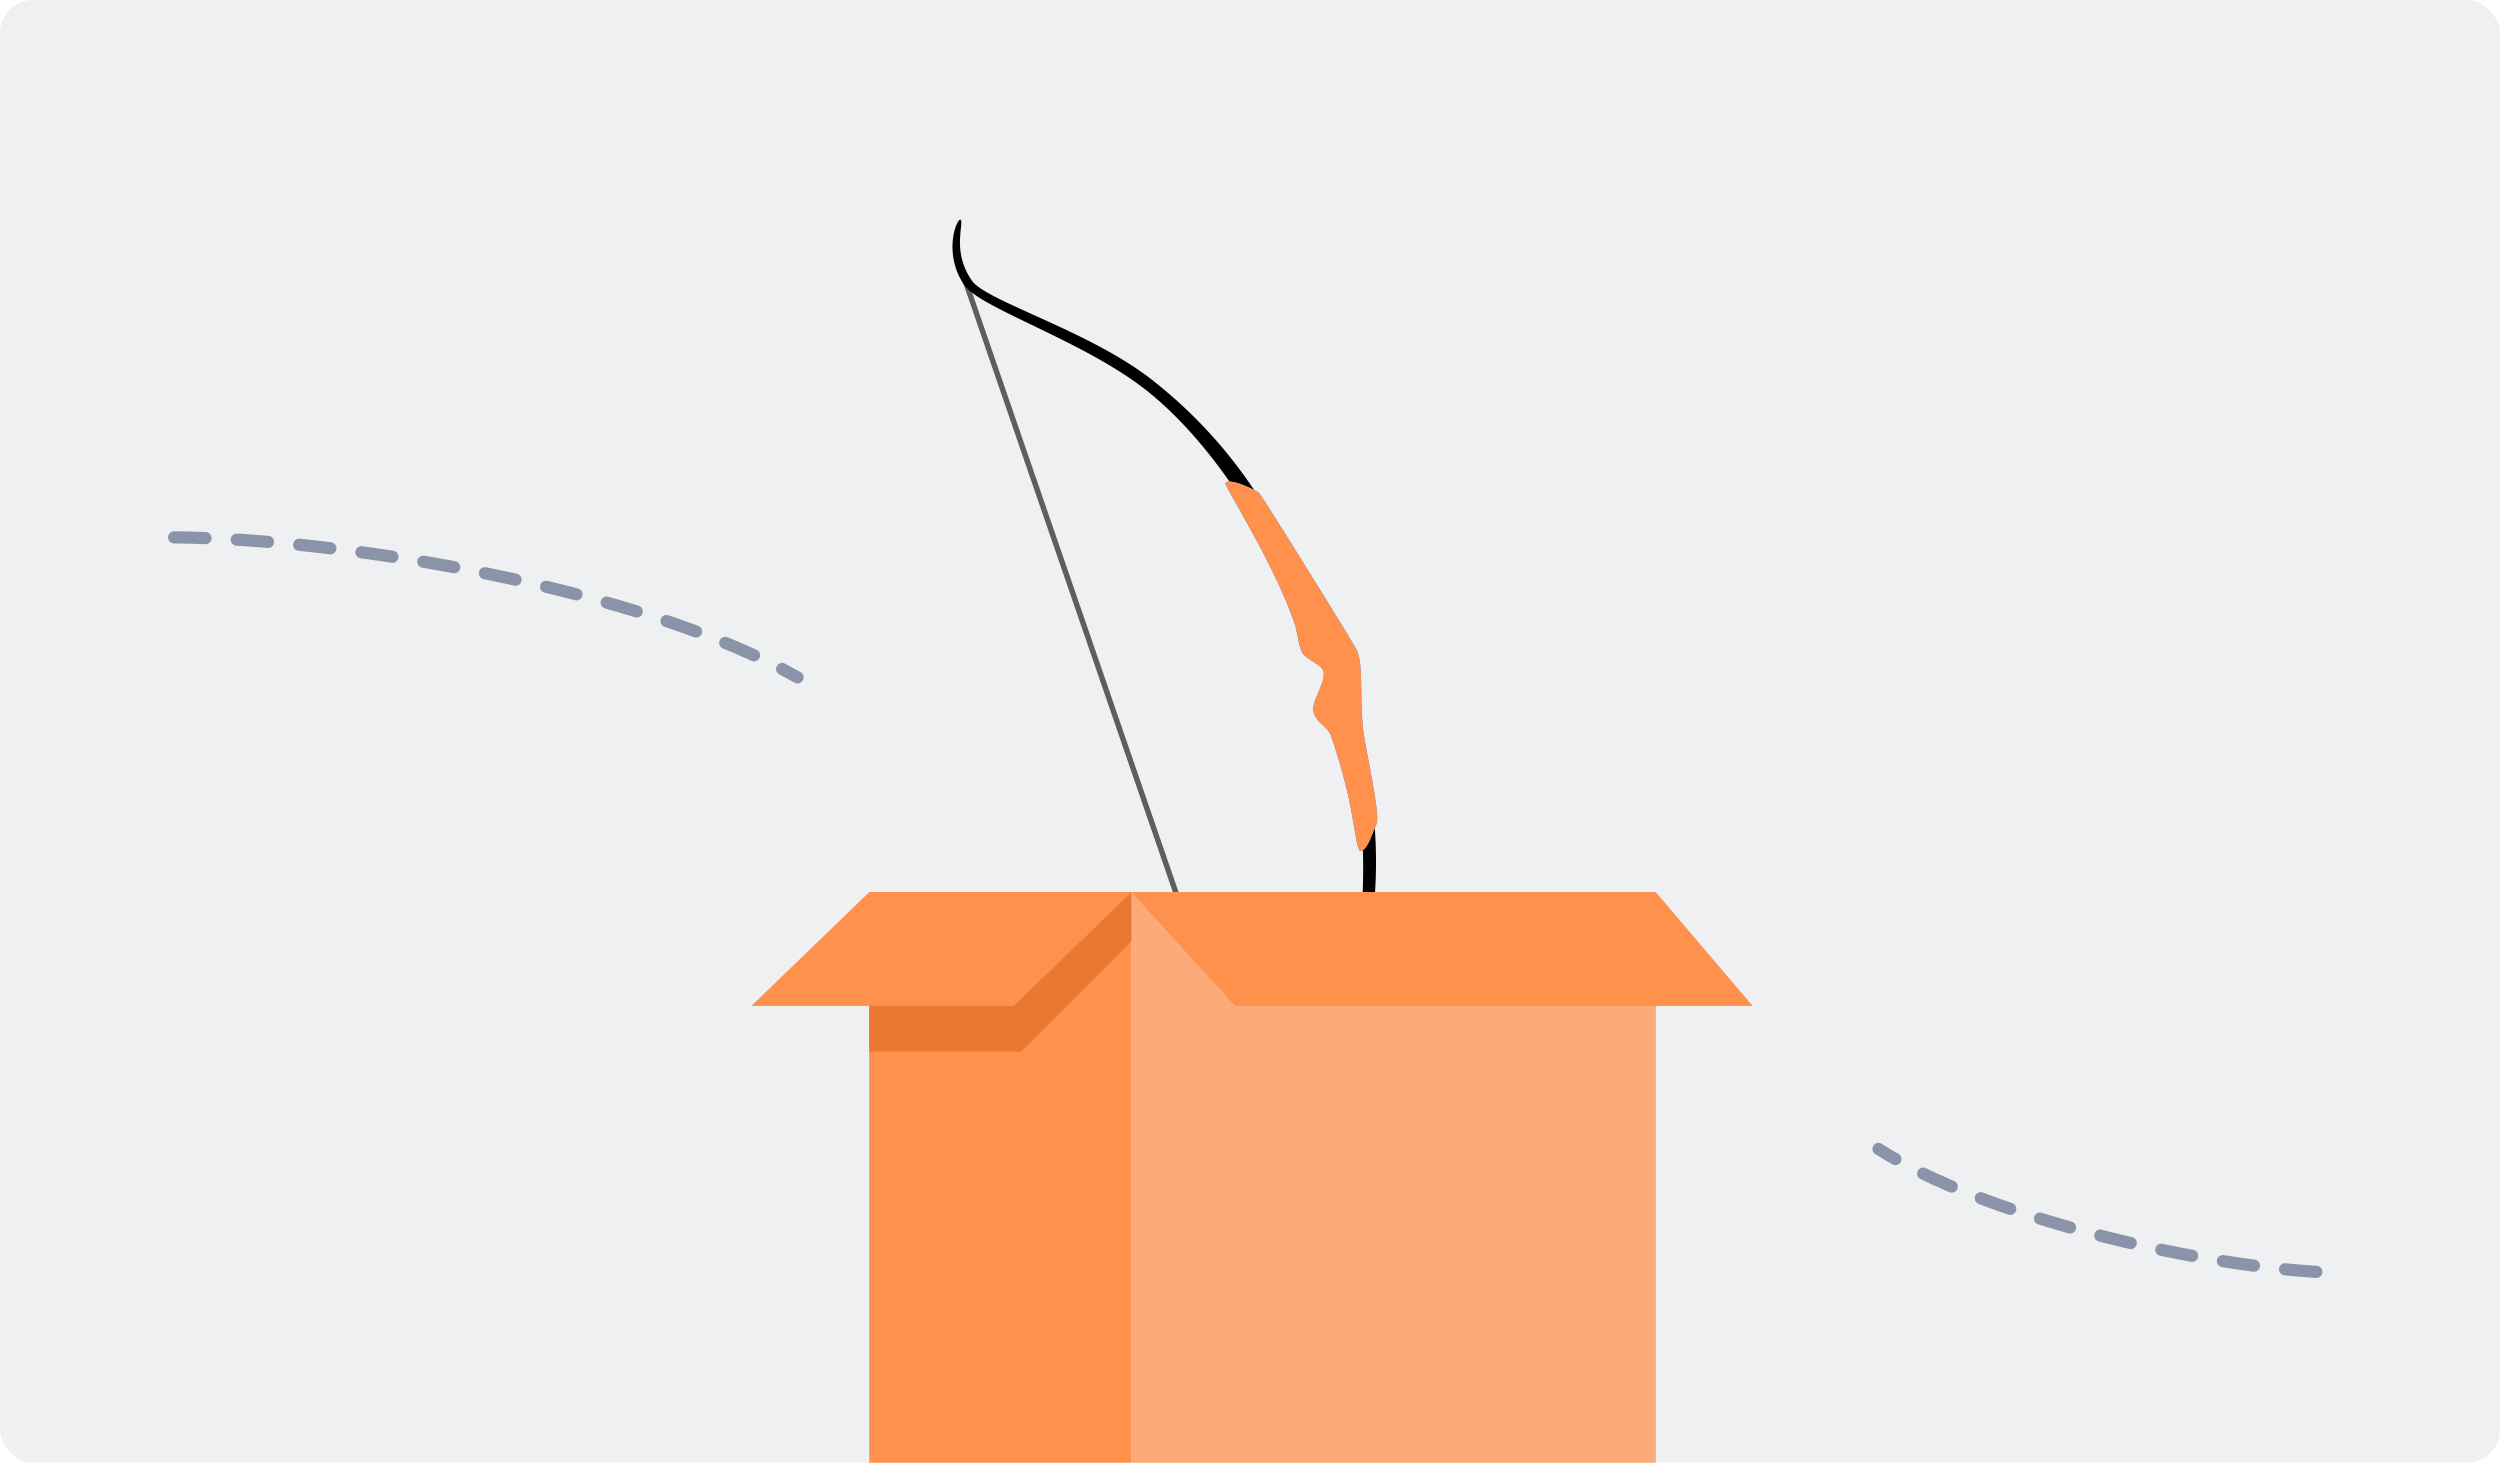
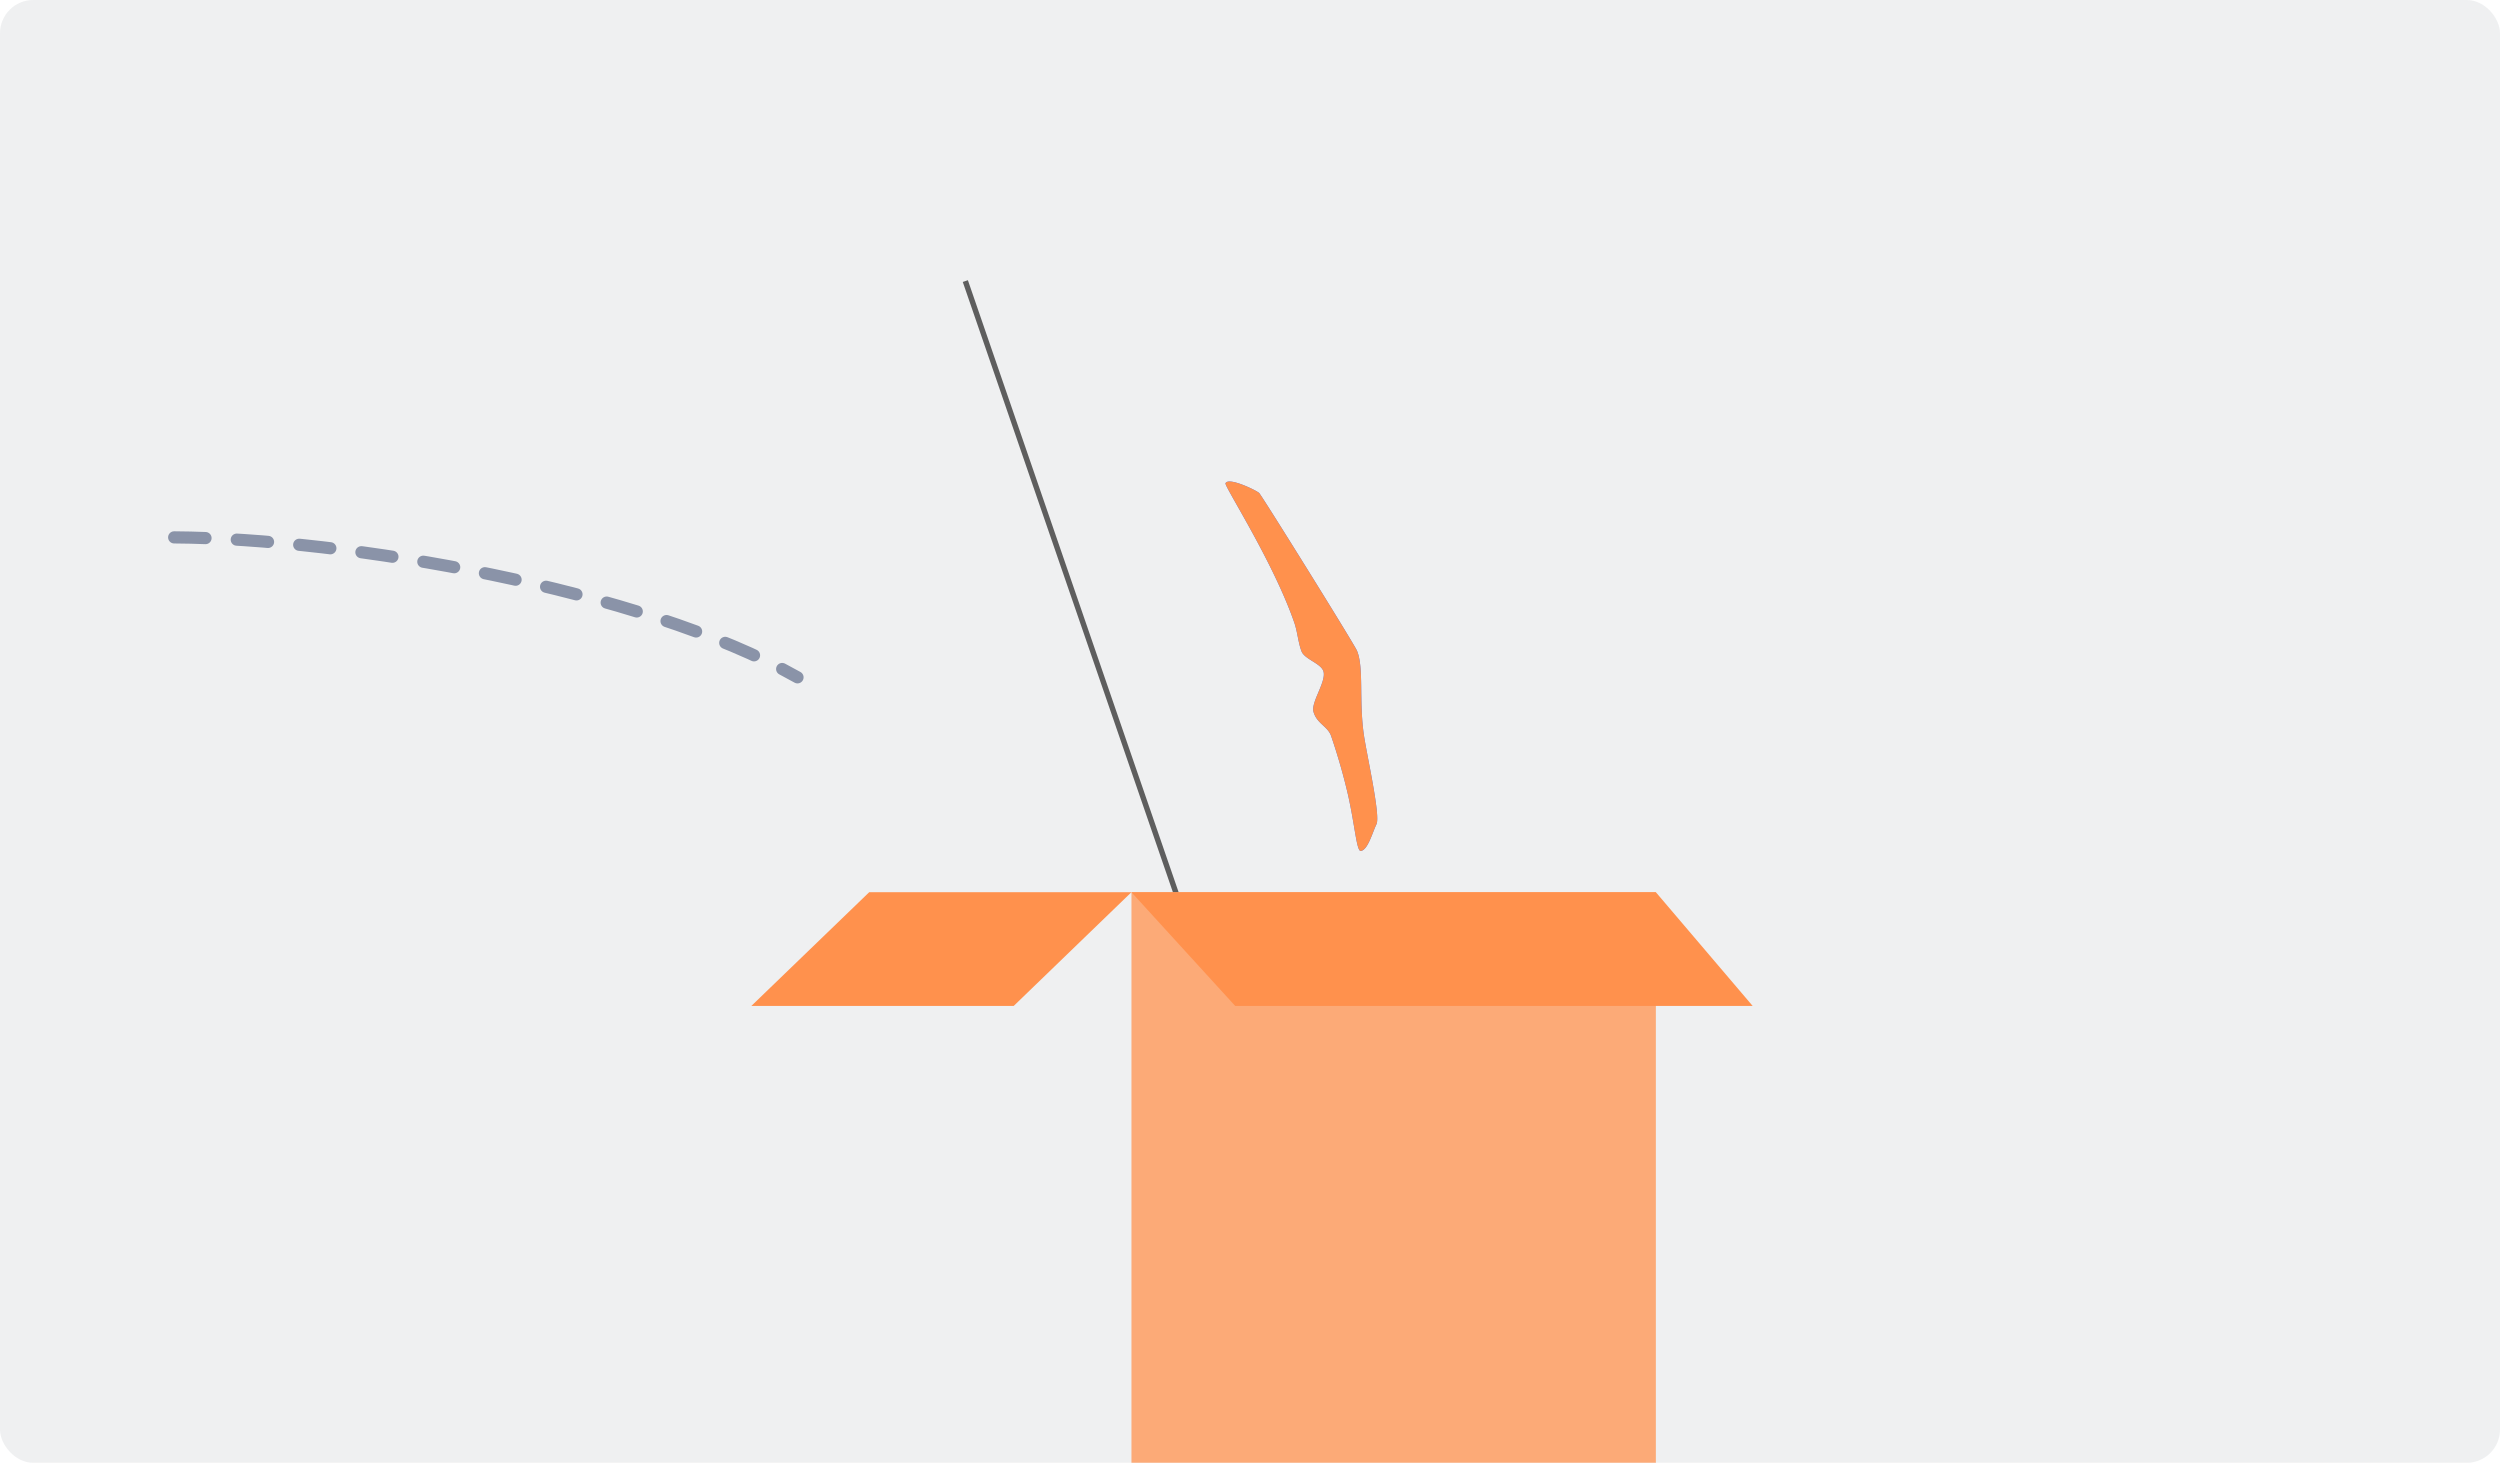
<svg xmlns="http://www.w3.org/2000/svg" width="376" height="220" viewBox="0 0 376 220">
  <defs>
    <clipPath id="clip-path">
      <rect id="Rectangle_978" data-name="Rectangle 978" width="376" height="220" rx="5" transform="translate(532 1516)" fill="rgba(15,176,247,0.1)" />
    </clipPath>
    <clipPath id="clip-path-2">
      <rect id="Rectangle_1130" data-name="Rectangle 1130" width="38.316" height="159.137" fill="none" />
    </clipPath>
  </defs>
  <g id="Groupe_de_masques_1199" data-name="Groupe de masques 1199" transform="translate(-532 -1516)" clip-path="url(#clip-path)">
    <g id="Groupe_2109" data-name="Groupe 2109">
      <rect id="Rectangle_5" data-name="Rectangle 5" width="376" height="220" rx="5" transform="translate(532 1516)" fill="rgba(99,108,115,0.1)" />
      <g id="Groupe_2069" data-name="Groupe 2069" transform="translate(-187.7 -1275)">
        <g id="Groupe_2228" data-name="Groupe 2228" transform="translate(861.286 2825.004) rotate(-19)">
          <rect id="Rectangle_1129" data-name="Rectangle 1129" width="0.815" height="141.939" transform="translate(0.303 8.992)" fill="#5e5e5e" />
          <g id="Groupe_2226" data-name="Groupe 2226">
            <g id="Groupe_2225" data-name="Groupe 2225" clip-path="url(#clip-path-2)">
-               <path id="Tracé_10853" data-name="Tracé 10853" d="M3.066.146c0,1.009-2.824,4.2-1.384,9.147,1.061,3.641,14.6,13.105,20.981,23.263A71.015,71.015,0,0,1,32.509,57H30.035s-2.287-13.2-8.874-23.522C14.658,23.29,1.4,13.534.336,9.426-1.209,3.471,3.066-.864,3.066.146" transform="translate(0 0)" />
-               <path id="Tracé_10854" data-name="Tracé 10854" d="M22.116,149.357C28.464,139.25,31.267,126,31.267,126H33.19a71.466,71.466,0,0,1-9.827,24.284c-6.785,10.856-20.808,20.046-21.628,23.593-1.2,5.215,1.383,7.437,1.383,8.447s-3.466-2.383-2.73-8.58c.512-4.3,14.724-13.234,21.726-24.383" transform="translate(-0.053 -23.36)" />
+               <path id="Tracé_10854" data-name="Tracé 10854" d="M22.116,149.357H33.19a71.466,71.466,0,0,1-9.827,24.284c-6.785,10.856-20.808,20.046-21.628,23.593-1.2,5.215,1.383,7.437,1.383,8.447s-3.466-2.383-2.73-8.58c.512-4.3,14.724-13.234,21.726-24.383" transform="translate(-0.053 -23.36)" />
              <path id="Tracé_10855" data-name="Tracé 10855" d="M34.132,61.949c.732-.8,4.059,2.528,4.311,3.03s6.119,26.1,6.189,27.229c.17,2.753-2.172,7.166-3.142,12.3-.572,3.024-1.573,12.3-2.578,13.309s-2.486,3.25-3.539,3.04c-.629-.125.389-3.812.914-8.516a89.944,89.944,0,0,0,.489-9.221c.033-1.595-1.437-2.493-1.32-4.387.093-1.49,3.372-3.673,3.394-5.274.017-1.238-2.094-2.624-2.137-3.891-.048-1.422.378-2.972.377-4.395,0-9.673-3.285-22.872-2.959-23.228" transform="translate(-6.324 -11.462)" fill="#407bff" />
              <path id="Tracé_10856" data-name="Tracé 10856" d="M34.132,61.949c.732-.8,4.059,2.528,4.311,3.03s6.119,26.1,6.189,27.229c.17,2.753-2.172,7.166-3.142,12.3-.572,3.024-1.573,12.3-2.578,13.309s-2.486,3.25-3.539,3.04c-.629-.125.389-3.812.914-8.516a89.944,89.944,0,0,0,.489-9.221c.033-1.595-1.437-2.493-1.32-4.387.093-1.49,3.372-3.673,3.394-5.274.017-1.238-2.094-2.624-2.137-3.891-.048-1.422.378-2.972.377-4.395,0-9.673-3.285-22.872-2.959-23.228" transform="translate(-6.324 -11.462)" fill="#ff914d" />
            </g>
          </g>
        </g>
        <path id="Tracé_1801" data-name="Tracé 1801" d="M0,0H78.869V85.816H0Z" transform="translate(889.872 2925.184)" fill="#fcaa77" />
-         <path id="Tracé_10522" data-name="Tracé 10522" d="M0,0H39.44V85.816H0Z" transform="translate(850.432 2925.184)" fill="#ff914d" />
-         <path id="Tracé_1798" data-name="Tracé 1798" d="M57.167,59.133l0-7.353H17.732V75.758h22.81Z" transform="translate(832.7 2873.404)" fill="#eb7830" />
        <path id="Tracé_1799" data-name="Tracé 1799" d="M17.732,51.78,0,68.891H39.46L57.172,51.78Z" transform="translate(832.7 2873.404)" fill="#ff914d" />
        <path id="Tracé_1800" data-name="Tracé 1800" d="M136.041,51.784l0,0H57.172v.005l15.6,17.1H150.6Z" transform="translate(832.7 2873.404)" fill="#ff914d" />
      </g>
      <path id="Tracé_10523" data-name="Tracé 10523" d="M0,64.492c22.967-12,65.592-26.087,92.682-25.391" transform="matrix(0.883, 0.469, -0.469, 0.883, 588.444, 1539.875)" fill="none" stroke="#8a93a8" stroke-linecap="round" stroke-miterlimit="10" stroke-width="1.833" stroke-dasharray="4.712 4.712" />
-       <path id="Tracé_10524" data-name="Tracé 10524" d="M0,57.163C16.344,48.621,46.678,38.6,65.957,39.094" transform="translate(850.927 1756.285) rotate(-149)" fill="none" stroke="#8a93a8" stroke-linecap="round" stroke-miterlimit="10" stroke-width="1.833" stroke-dasharray="4.712 4.712" />
    </g>
  </g>
</svg>